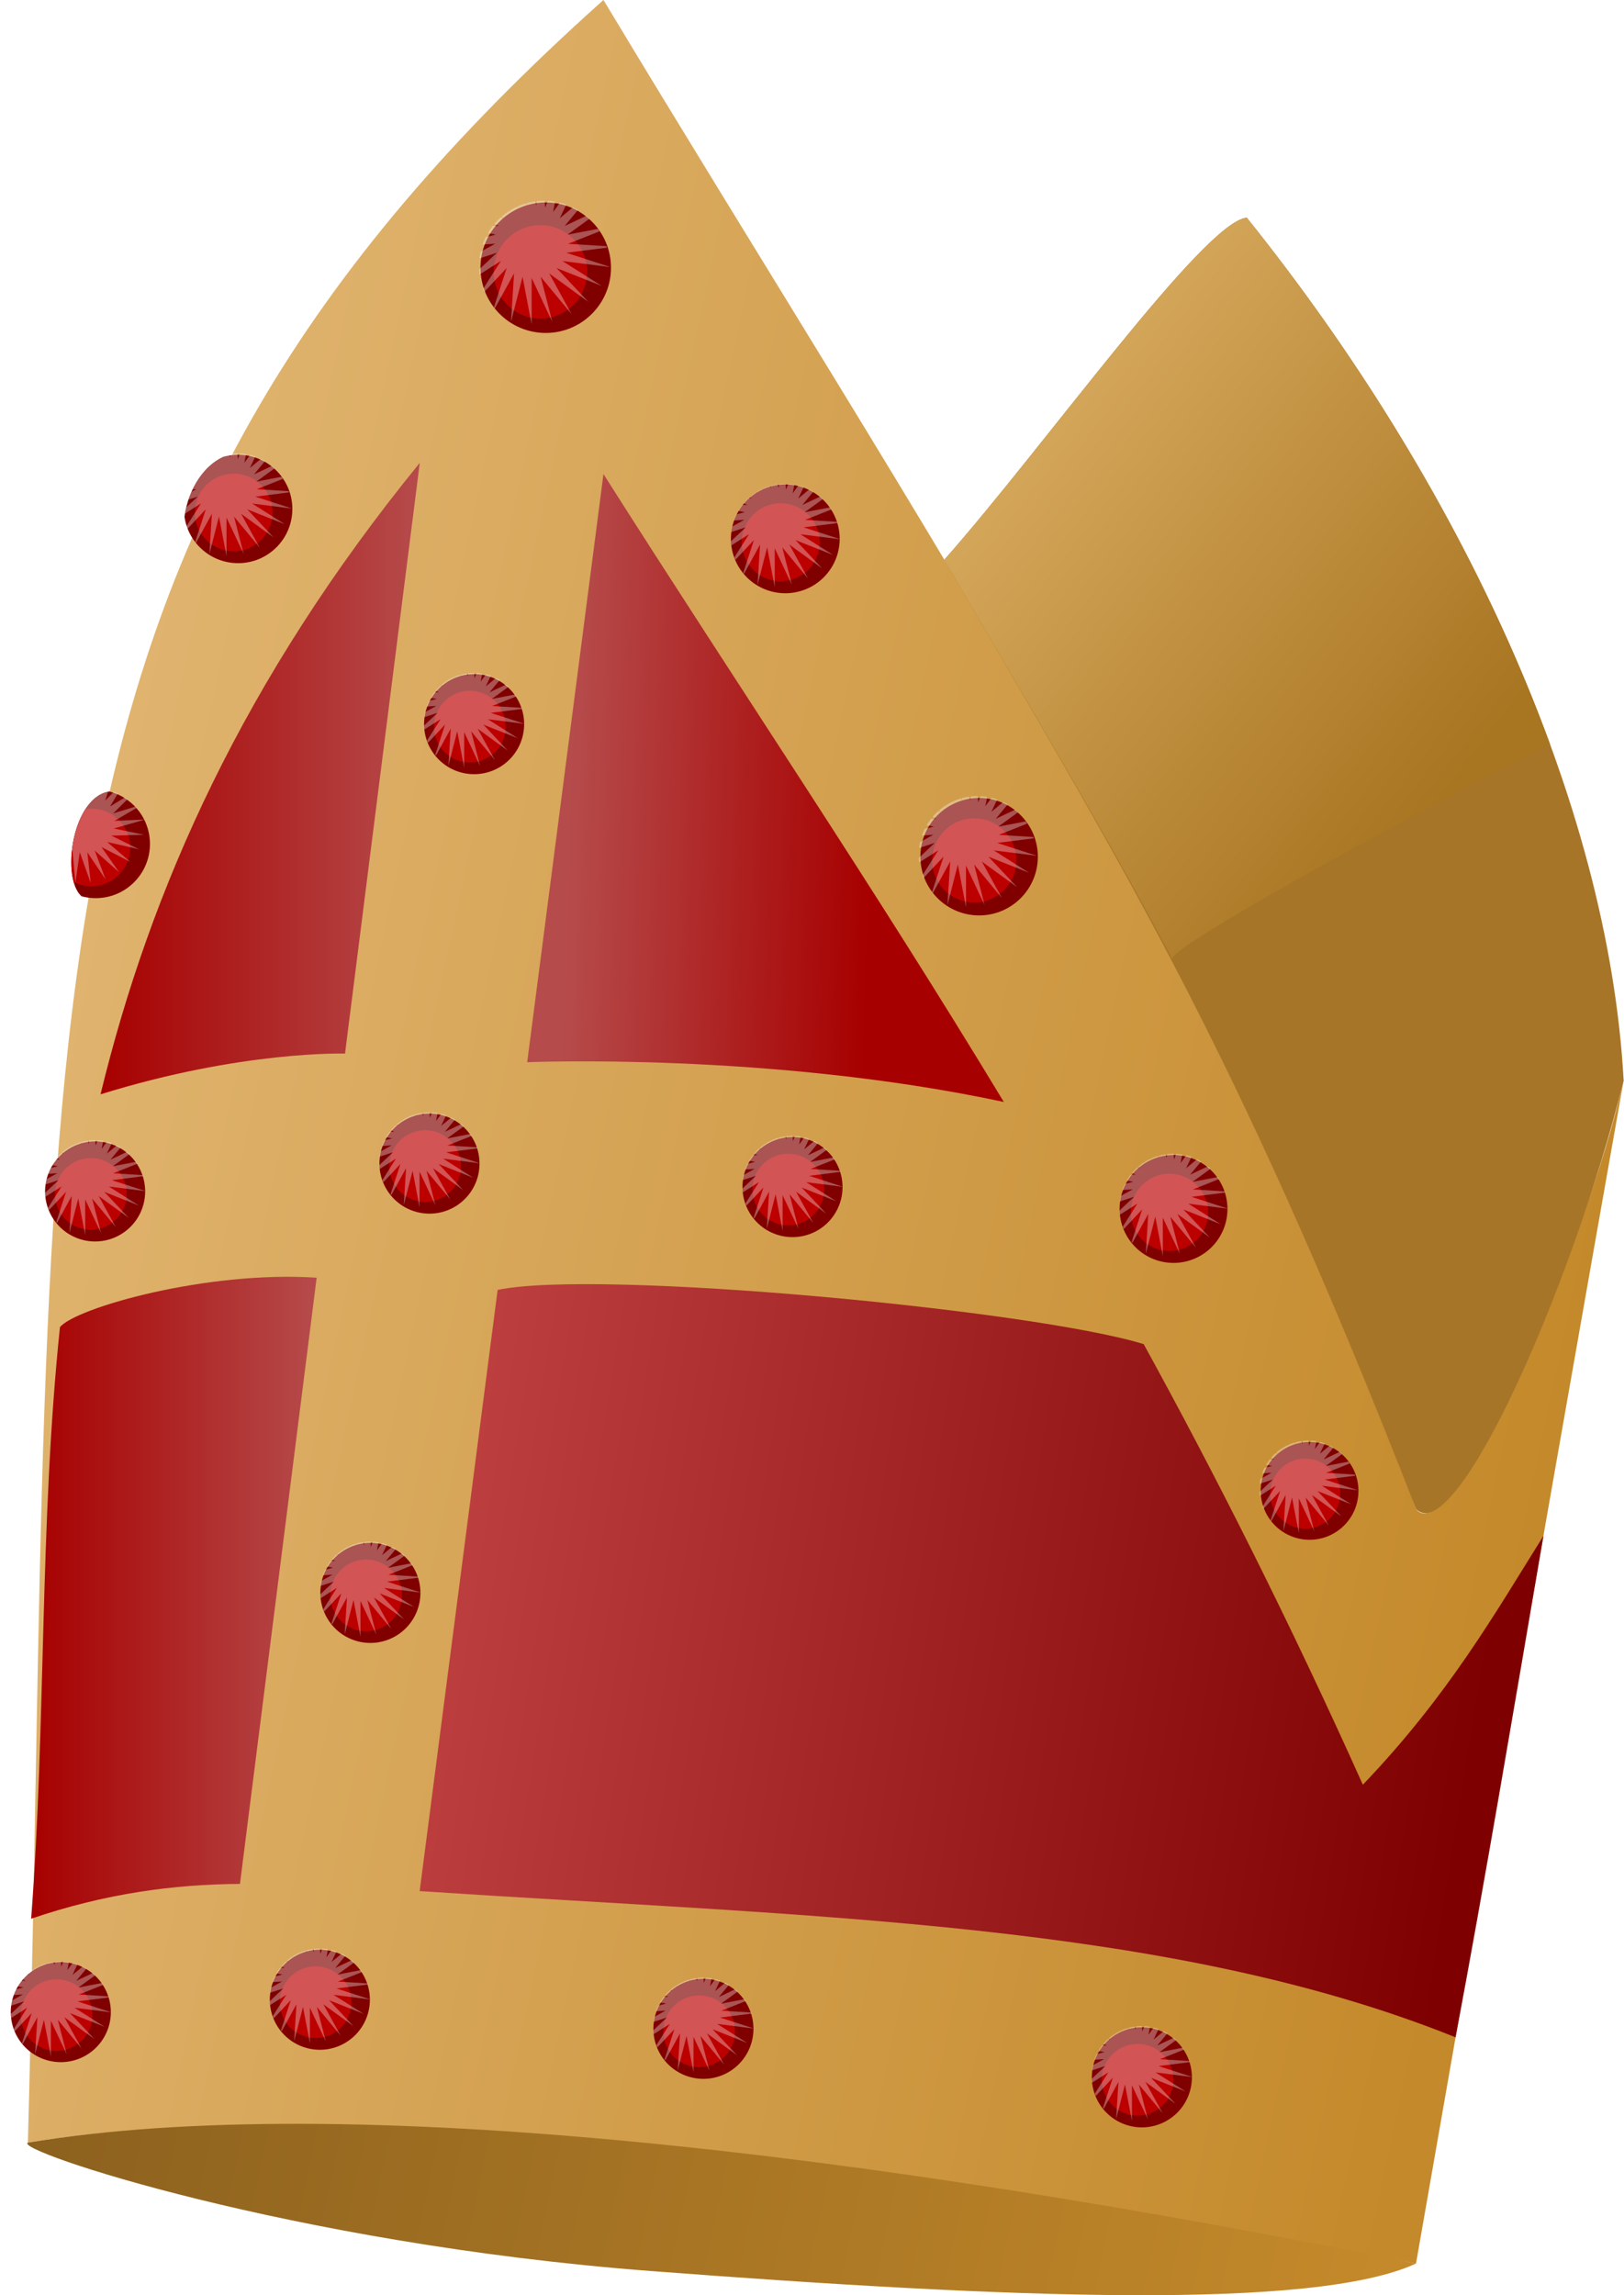
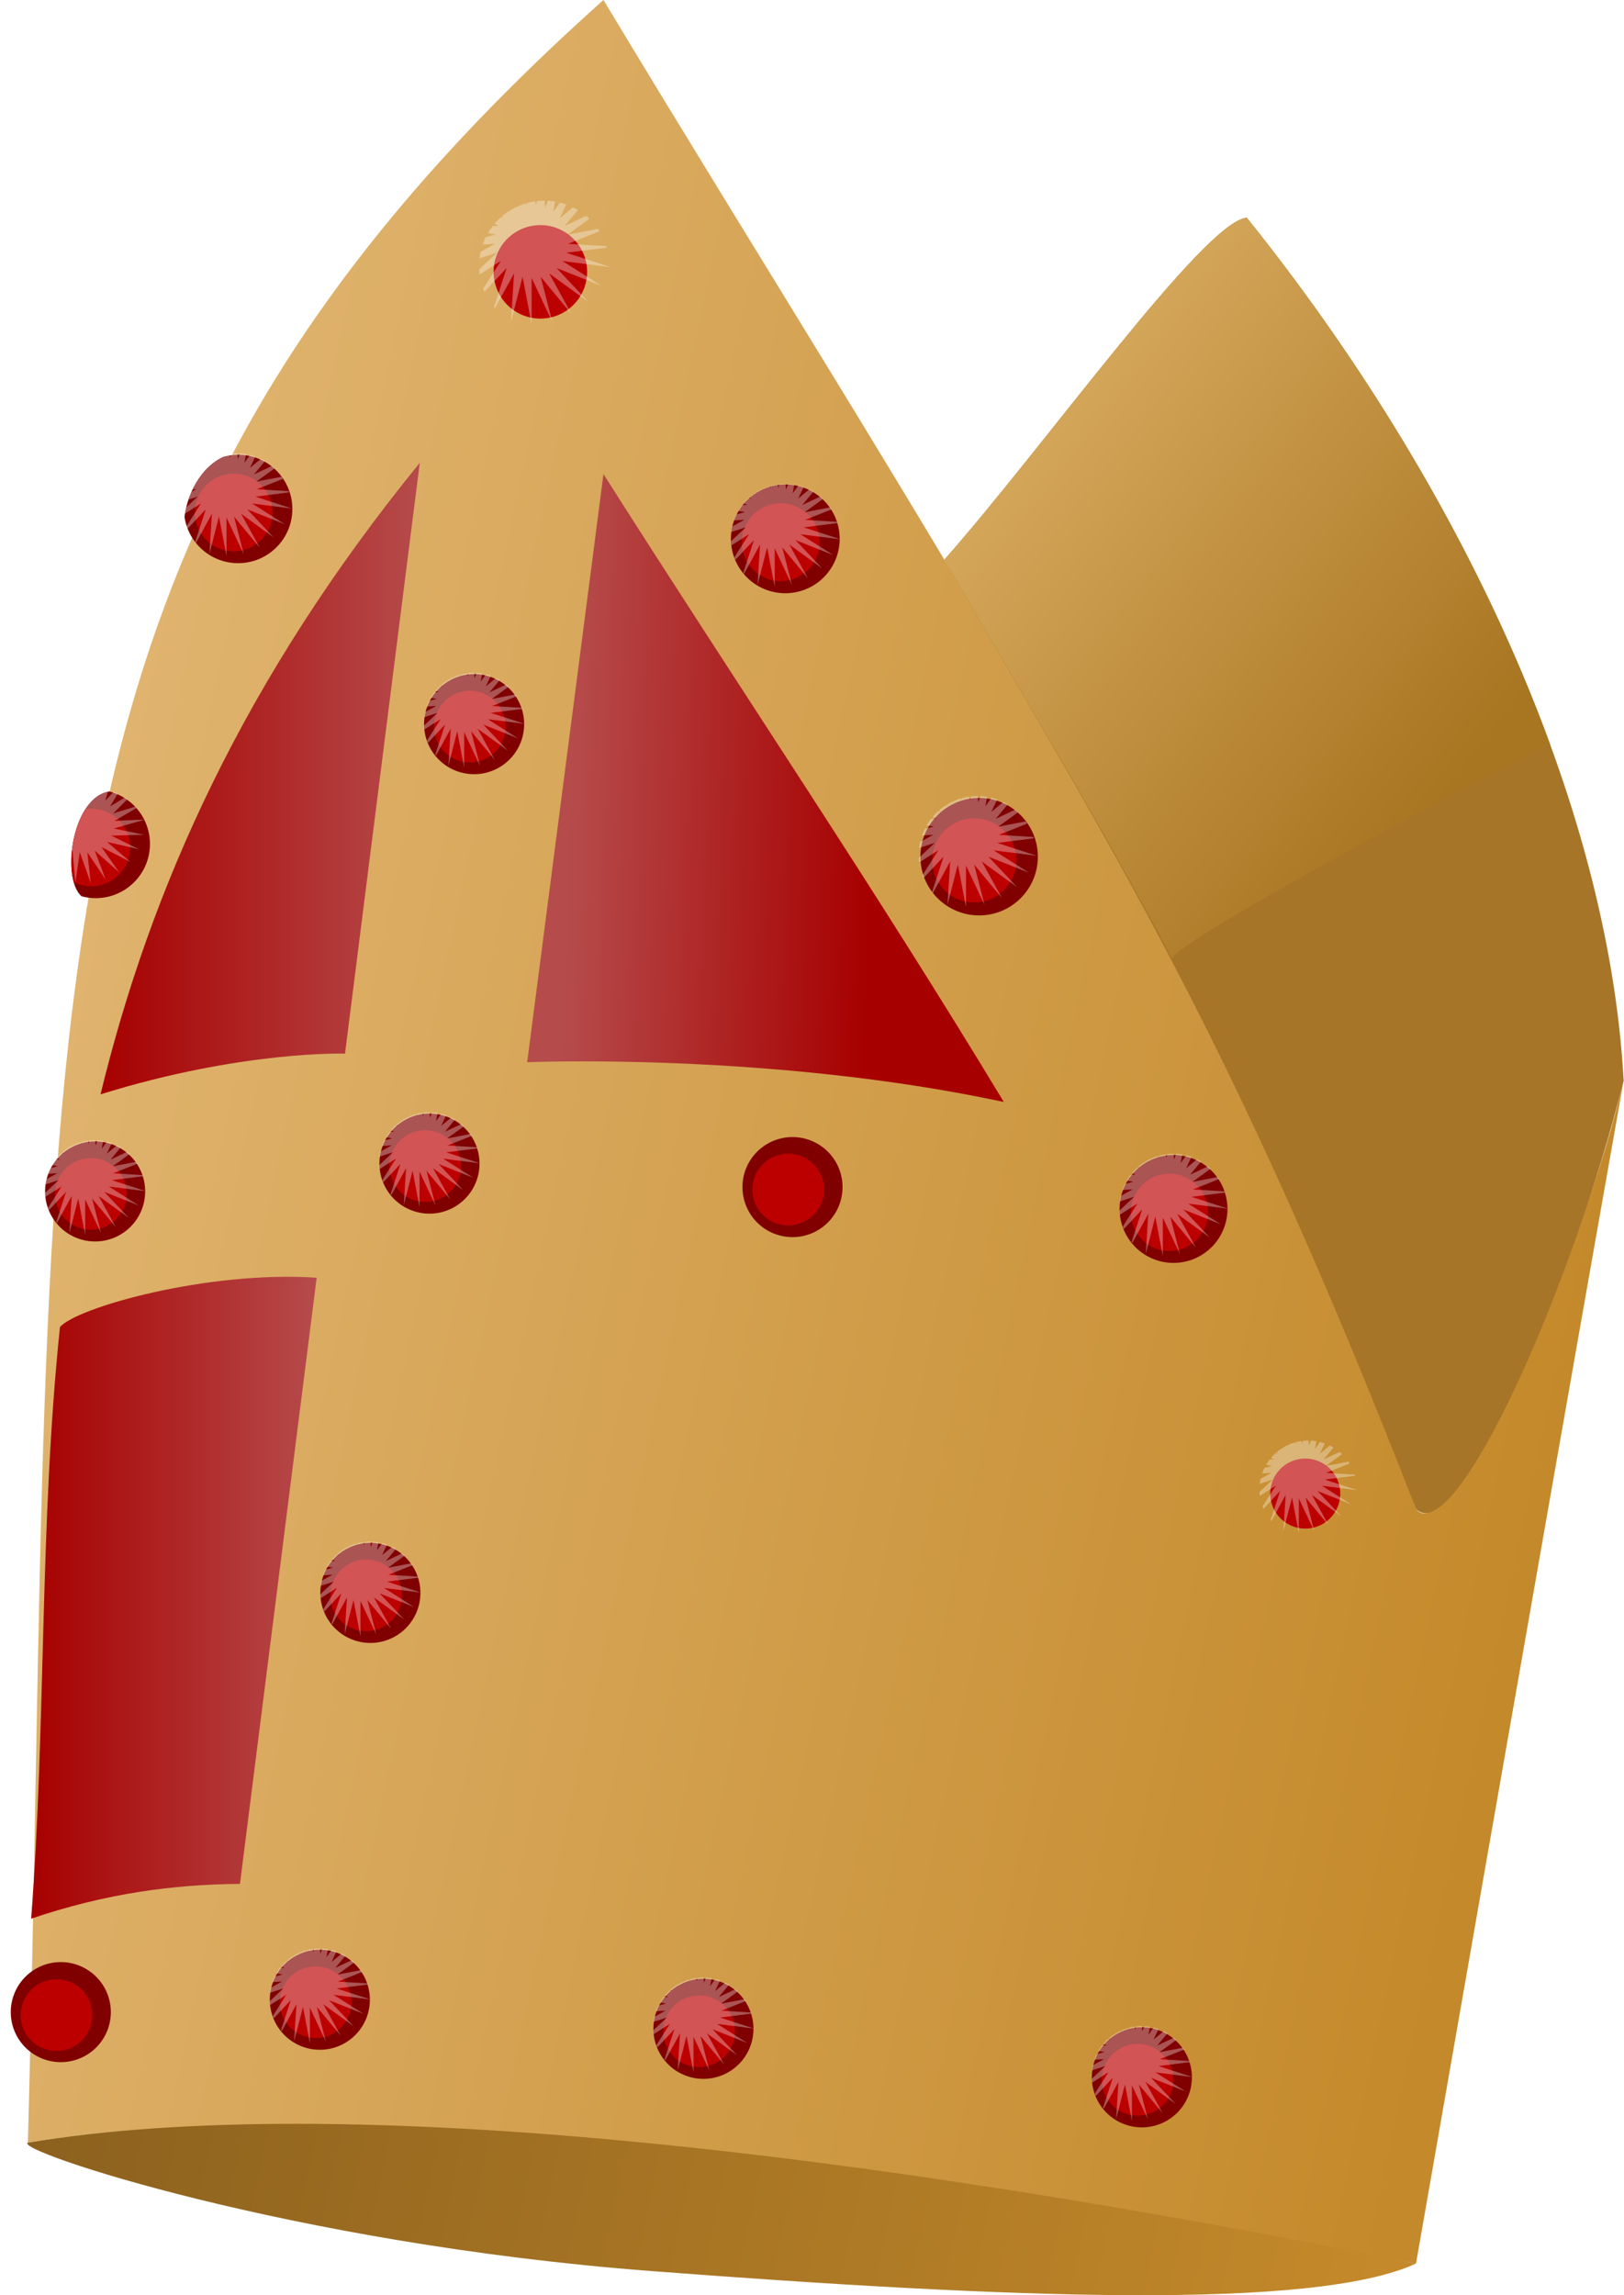
<svg xmlns="http://www.w3.org/2000/svg" xmlns:xlink="http://www.w3.org/1999/xlink" viewBox="0 0 284.21 401.68">
  <defs>
    <linearGradient id="c" x1="330.54" xlink:href="#b" gradientUnits="userSpaceOnUse" y1="424.42" gradientTransform="translate(-372.55 -559.01) scale(2.12)" x2="456.73" y2="451.47" />
    <linearGradient id="d">
      <stop stop-color="#a70000" offset="0" />
      <stop stop-color="#b64b4b" offset="1" />
    </linearGradient>
    <linearGradient id="j" x1="330.54" gradientUnits="userSpaceOnUse" y1="424.42" gradientTransform="translate(-444.09 -476.97) scale(2.12)" x2="456.73" y2="451.47">
      <stop stop-color="#835b1c" offset="0" />
      <stop stop-color="#c4892a" offset="1" />
    </linearGradient>
    <linearGradient id="i" x1="257.34" xlink:href="#d" gradientUnits="userSpaceOnUse" x2="307.31" y1="504.5" y2="504.5" />
    <linearGradient id="h" y2="500.54" gradientUnits="userSpaceOnUse" y1="530.81" x2="322.21" x1="510.37">
      <stop stop-color="#7f0000" offset="0" />
      <stop stop-color="#c04141" offset="1" />
    </linearGradient>
    <linearGradient id="g" x1="269.48" xlink:href="#d" gradientUnits="userSpaceOnUse" x2="325.35" y1="361.15" y2="361.15" />
    <linearGradient id="a" x1="330.54" xlink:href="#b" gradientUnits="userSpaceOnUse" y1="424.42" gradientTransform="translate(-385.44 -528.17) scale(2.12)" x2="456.73" y2="451.47" />
    <linearGradient id="f" x1="404.2" xlink:href="#d" gradientUnits="userSpaceOnUse" x2="351.15" y1="380.24" y2="378.61" />
    <linearGradient id="b">
      <stop stop-color="#e0b46f" offset="0" />
      <stop stop-color="#c4892a" offset="1" />
    </linearGradient>
    <linearGradient id="e" x1="330.54" xlink:href="#b" gradientUnits="userSpaceOnUse" y1="424.42" gradientTransform="translate(-444.09 -476.97) scale(2.12)" x2="456.73" y2="451.47" />
    <linearGradient id="k" x1="450" gradientUnits="userSpaceOnUse" y1="393.85" gradientTransform="translate(-444.09 -476.97) scale(2.12)" x2="400.91" y2="355.67">
      <stop stop-color="#a87521" offset="0" />
      <stop stop-color="#e5b96f" offset="1" />
    </linearGradient>
    <clipPath id="p" clipPathUnits="userSpaceOnUse">
      <path fill-rule="evenodd" fill="url(#c)" d="M345.43 283.72c-6.038-1.91-3.692-22.921 5.528-23.503 16.785-1.255 14.824 35.629-5.528 23.503z" />
    </clipPath>
    <clipPath id="o" clipPathUnits="userSpaceOnUse">
      <path fill-rule="evenodd" fill="url(#a)" d="M323.57 347.42a419.291 419.291 0 012.084-14.303c-5.878-17.772-1.437-13.801 4.366-22.129 2.503-10.695 5.528-20.948 9.2-30.881-6.6 2.356-4.356-19.645 8.86-20.76 1.77-3.63 3.648-7.227 5.637-10.797 22.234 22.612 2.823 82.524-30.147 98.87z" />
    </clipPath>
    <clipPath id="m" clipPathUnits="userSpaceOnUse">
      <path transform="translate(-402.23 -757.44) scale(2.076)" fill="maroon" d="M359.17 492.06a5.565 5.565 0 11-11.13 0 5.565 5.565 0 1111.13 0z" />
    </clipPath>
    <filter id="n" color-interpolation-filters="sRGB">
      <feGaussianBlur stdDeviation=".789" />
    </filter>
    <filter id="l" width="1.563" y="-.282" x="-.282" height="1.563" color-interpolation-filters="sRGB">
      <feGaussianBlur stdDeviation="1.306" />
    </filter>
  </defs>
  <path fill-rule="evenodd" fill="url(#e)" d="M357.5 224.88c54.329 90.236 111.75 175.77 142.2 264.09 6.032 7.755 29.908-46.072 36.397-75.334-14.39 81.26-36.397 207.38-36.397 207.38-100.61-18.274-189.44-29.814-242.93-21.161 5.366-199.21-6.547-279.11 100.73-374.98z" transform="translate(-251.89 -224.88)" />
  <path fill-rule="evenodd" fill="url(#f)" d="M357.5 307.84l-13.35 102.94s42.565-1.8 83.416 6.957c-22.94-37.968-46.148-72.208-70.066-109.89z" transform="translate(-251.89 -224.88)" />
  <path fill-rule="evenodd" fill="url(#g)" d="M269.48 416.41c8.723-35.914 24.942-72.53 55.872-110.53l-13.083 103.39s-18.042-.57-42.789 7.131z" transform="translate(-251.89 -224.88)" />
-   <path fill-rule="evenodd" fill="url(#h)" d="M338.98 450.63l-13.645 105.21c68.378 4.535 130.89 5.323 181.29 25.591 5.126-27.239 10.251-57.782 15.377-87.757-8.392 13.425-16.647 27.93-31.605 43.544-12.801-28.522-25.559-53.801-38.351-77.102-19.29-5.95-95.427-13.189-113.06-9.49z" transform="translate(-251.89 -224.88)" />
  <path fill-rule="evenodd" fill="#a77528" d="M165.27 97.95c17.636-19.954 45.388-59.109 52.921-59.859 37.347 46.504 63.292 102.21 65.959 151.03-9.218 36.868-29.508 81.965-36.333 74.969-32.381-83.171-52.679-114.48-82.547-166.14z" />
  <path fill-rule="evenodd" fill="url(#i)" d="M257.34 560.67c2.642-34.507 1.432-68.807 5.04-103.53 2.744-3.353 25.649-9.927 44.927-8.648l-13.424 106.09c-11.527.067-23.564 1.666-36.543 6.09z" transform="translate(-251.89 -224.88)" />
  <path fill-rule="evenodd" fill="url(#j)" d="M499.7 621.02c-96.061-19.412-187.38-30.328-242.93-21.161-2.785 1.293 46.108 17.674 108.95 22.466 62.84 4.792 116.14 6.93 133.98-1.305z" transform="translate(-251.89 -224.88)" />
  <path fill-rule="evenodd" fill="url(#k)" d="M417.16 322.83c17.636-19.954 45.388-59.109 52.921-59.859 22.893 28.506 41.501 60.469 53.091 92.185-2.576.82-67.085 34.996-66.115 37.587-12.773-24.118-25.3-44.666-39.896-69.914z" transform="translate(-251.89 -224.88)" />
-   <path fill="maroon" d="M106.928 46.852c0 6.307-5.113 11.42-11.42 11.42s-11.42-5.113-11.42-11.42 5.113-11.42 11.42-11.42 11.42 5.113 11.42 11.42z" />
  <path filter="url(#l)" transform="matrix(1.47 0 0 1.47 -425.232 -675.752)" fill="#bc0000" d="M359.17 492.06a5.565 5.565 0 11-11.13 0 5.565 5.565 0 0111.13 0z" />
  <path d="M342.03 267.63l-7.996-3.166 5.646 6.005-6.957-5.055 3.975 7.22-5.482-6.625 2.055 7.982-3.661-7.781.005 8.242-1.612-8.447-2.045 7.984.54-8.582-3.966 7.225 2.657-8.179-5.638 6.012 4.608-7.261-6.957 4.42 6.269-5.886-7.837 2.552 7.536-4.143-8.226.522 8.33-2.138-8.098-1.54h8.6l-7.46-3.505 8.33 2.139-6.355-5.25 7.536 4.143-4.849-6.665 6.27 5.886-3.04-7.661 4.608 7.26-1.038-8.176 2.658 8.179 1.028-8.178.54 8.583 3.03-7.666-1.612 8.447 4.84-6.67-3.661 7.78 6.347-5.257-5.481 6.626 7.456-3.514-6.958 5.055 8.096-1.55-7.996 3.166 8.226.512-8.532 1.078 7.84 2.543-8.53-1.078z" fill-opacity=".329" clip-path="url(#m)" transform="matrix(.988 0 0 .988 -232.617 -214.373)" filter="url(#n)" fill="#fff" />
  <path fill="maroon" d="M146.949 94.305a9.517 9.517 0 11-19.034 0 9.517 9.517 0 0119.034 0z" />
  <path filter="url(#l)" transform="matrix(1.225 0 0 1.225 -296.535 -507.889)" fill="#bc0000" d="M359.17 492.06a5.565 5.565 0 11-11.13 0 5.565 5.565 0 0111.13 0z" />
  <path d="M342.03 267.63l-7.996-3.166 5.646 6.005-6.957-5.055 3.975 7.22-5.482-6.625 2.055 7.982-3.661-7.781.005 8.242-1.612-8.447-2.045 7.984.54-8.582-3.966 7.225 2.657-8.179-5.638 6.012 4.608-7.261-6.957 4.42 6.269-5.886-7.837 2.552 7.536-4.143-8.226.522 8.33-2.138-8.098-1.54h8.6l-7.46-3.505 8.33 2.139-6.355-5.25 7.536 4.143-4.849-6.665 6.27 5.886-3.04-7.661 4.608 7.26-1.038-8.176 2.658 8.179 1.028-8.178.54 8.583 3.03-7.666-1.612 8.447 4.84-6.67-3.661 7.78 6.347-5.257-5.481 6.626 7.456-3.514-6.958 5.055 8.096-1.55-7.996 3.166 8.226.512-8.532 1.078 7.84 2.543-8.53-1.078z" fill-opacity=".329" clip-path="url(#m)" transform="matrix(.824 0 0 .824 -136.017 -123.391)" filter="url(#n)" fill="#fff" />
  <path fill="maroon" d="M181.63 149.93c0 5.677-4.602 10.278-10.279 10.278s-10.278-4.601-10.278-10.278 4.602-10.278 10.278-10.278 10.278 4.602 10.278 10.278z" />
  <path filter="url(#l)" transform="matrix(1.323 0 0 1.323 -297.323 -500.424)" fill="#bc0000" d="M359.17 492.06a5.565 5.565 0 11-11.13 0 5.565 5.565 0 0111.13 0z" />
  <path d="M342.03 267.63l-7.996-3.166 5.646 6.005-6.957-5.055 3.975 7.22-5.482-6.625 2.055 7.982-3.661-7.781.005 8.242-1.612-8.447-2.045 7.984.54-8.582-3.966 7.225 2.657-8.179-5.638 6.012 4.608-7.261-6.957 4.42 6.269-5.886-7.837 2.552 7.536-4.143-8.226.522 8.33-2.138-8.098-1.54h8.6l-7.46-3.505 8.33 2.139-6.355-5.25 7.536 4.143-4.849-6.665 6.27 5.886-3.04-7.661 4.608 7.26-1.038-8.176 2.658 8.179 1.028-8.178.54 8.583 3.03-7.666-1.612 8.447 4.84-6.67-3.661 7.78 6.347-5.257-5.481 6.626 7.456-3.514-6.958 5.055 8.096-1.55-7.996 3.166 8.226.512-8.532 1.078 7.84 2.543-8.53-1.078z" fill-opacity=".329" clip-path="url(#m)" transform="matrix(.889 0 0 .889 -123.967 -85.176)" filter="url(#n)" fill="#fff" />
  <path fill="maroon" d="M214.811 211.486a9.438 9.438 0 11-18.875 0 9.438 9.438 0 0118.875 0z" />
  <path filter="url(#l)" transform="matrix(1.215 0 0 1.215 -224.972 -385.682)" fill="#bc0000" d="M359.17 492.06a5.565 5.565 0 11-11.13 0 5.565 5.565 0 0111.13 0z" />
  <path d="M342.03 267.63l-7.996-3.166 5.646 6.005-6.957-5.055 3.975 7.22-5.482-6.625 2.055 7.982-3.661-7.781.005 8.242-1.612-8.447-2.045 7.984.54-8.582-3.966 7.225 2.657-8.179-5.638 6.012 4.608-7.261-6.957 4.42 6.269-5.886-7.837 2.552 7.536-4.143-8.226.522 8.33-2.138-8.098-1.54h8.6l-7.46-3.505 8.33 2.139-6.355-5.25 7.536 4.143-4.849-6.665 6.27 5.886-3.04-7.661 4.608 7.26-1.038-8.176 2.658 8.179 1.028-8.178.54 8.583 3.03-7.666-1.612 8.447 4.84-6.67-3.661 7.78 6.347-5.257-5.481 6.626 7.456-3.514-6.958 5.055 8.096-1.55-7.996 3.166 8.226.512-8.532 1.078 7.84 2.543-8.53-1.078z" fill-opacity=".329" clip-path="url(#m)" transform="matrix(.817 0 0 .817 -65.793 -4.393)" filter="url(#n)" fill="#fff" />
-   <path fill="maroon" d="M237.737 260.919a8.554 8.554 0 11-17.109 0 8.554 8.554 0 0117.109 0z" />
  <path filter="url(#l)" transform="matrix(1.101 0 0 1.101 -160.892 -280.368)" fill="#bc0000" d="M359.17 492.06a5.565 5.565 0 11-11.13 0 5.565 5.565 0 0111.13 0z" />
  <path d="M342.03 267.63l-7.996-3.166 5.646 6.005-6.957-5.055 3.975 7.22-5.482-6.625 2.055 7.982-3.661-7.781.005 8.242-1.612-8.447-2.045 7.984.54-8.582-3.966 7.225 2.657-8.179-5.638 6.012 4.608-7.261-6.957 4.42 6.269-5.886-7.837 2.552 7.536-4.143-8.226.522 8.33-2.138-8.098-1.54h8.6l-7.46-3.505 8.33 2.139-6.355-5.25 7.536 4.143-4.849-6.665 6.27 5.886-3.04-7.661 4.608 7.26-1.038-8.176 2.658 8.179 1.028-8.178.54 8.583 3.03-7.666-1.612 8.447 4.84-6.67-3.661 7.78 6.347-5.257-5.481 6.626 7.456-3.514-6.958 5.055 8.096-1.55-7.996 3.166 8.226.512-8.532 1.078 7.84 2.543-8.53-1.078z" fill-opacity=".329" clip-path="url(#m)" transform="matrix(.74 0 0 .74 -16.609 65.24)" filter="url(#n)" fill="#fff" />
  <g clip-path="url(#o)" transform="translate(-237.662 -129.383) scale(.804)">
    <path fill="maroon" d="M359.234 271.714c0 6.517-5.283 11.8-11.8 11.8s-11.8-5.283-11.8-11.8 5.282-11.8 11.8-11.8 11.8 5.283 11.8 11.8z" />
    <path filter="url(#l)" transform="translate(-190.66 -474.97) scale(1.519)" fill="#bc0000" d="M359.17 492.06a5.565 5.565 0 11-11.13 0 5.565 5.565 0 0111.13 0z" />
    <path d="M342.03 267.63l-7.996-3.166 5.646 6.005-6.957-5.055 3.975 7.22-5.482-6.625 2.055 7.982-3.661-7.781.005 8.242-1.612-8.447-2.045 7.984.54-8.582-3.966 7.225 2.657-8.179-5.638 6.012 4.608-7.261-6.957 4.42 6.269-5.886-7.837 2.552 7.536-4.143-8.226.522 8.33-2.138-8.098-1.54h8.6l-7.46-3.505 8.33 2.139-6.355-5.25 7.536 4.143-4.849-6.665 6.27 5.886-3.04-7.661 4.608 7.26-1.038-8.176 2.658 8.179 1.028-8.178.54 8.583 3.03-7.666-1.612 8.447 4.84-6.67-3.661 7.78 6.347-5.257-5.481 6.626 7.456-3.514-6.958 5.055 8.096-1.55-7.996 3.166 8.226.512-8.532 1.078 7.84 2.543-8.53-1.078z" fill-opacity=".329" clip-path="url(#m)" transform="translate(8.374 1.784) scale(1.021)" filter="url(#n)" fill="#fff" />
  </g>
  <g transform="translate(-262.58 -70.76) scale(.804)" clip-path="url(#p)">
    <path fill="maroon" d="M359.234 271.714c0 6.517-5.283 11.8-11.8 11.8s-11.8-5.283-11.8-11.8 5.282-11.8 11.8-11.8 11.8 5.283 11.8 11.8z" />
    <path filter="url(#l)" transform="translate(-190.66 -474.97) scale(1.519)" fill="#bc0000" d="M359.17 492.06a5.565 5.565 0 11-11.13 0 5.565 5.565 0 0111.13 0z" />
    <path d="M337.08 270.43l-5.204-4.63 2.313 6.151-3.89-5.779.712 6.533-2.33-6.564-.937 6.505-.624-6.938-2.524 6.067 1.12-6.874-3.953 5.248 2.795-6.38-5.135 4.101 4.294-5.484-5.994 2.694 5.523-4.244-6.475 1.12 6.405-2.738-6.55-.526 6.884-1.058-6.214-2.139 6.932.687-5.487-3.617 6.543 2.39-4.415-4.868 5.743 3.941-3.065-5.812 4.582 5.245-1.524-6.392 3.135 6.22.113-6.57 1.489 6.805 1.744-6.336-.25 6.961 3.265-5.703-1.974 6.68 4.581-4.712-3.573 5.98 5.609-3.425-4.948 4.903 6.284-1.922-6.011 3.518 6.565-.299-6.698 1.913 6.433 1.343-6.963.187 5.897 2.9-6.791-1.55 4.99 4.276-6.192-3.19z" fill-opacity=".329" clip-path="url(#m)" transform="translate(8.374 1.784) scale(1.021)" filter="url(#n)" fill="#fff" />
  </g>
  <g>
    <path fill="maroon" d="M91.727 126.64a8.756 8.756 0 11-17.511 0 8.756 8.756 0 0117.511 0z" />
    <path filter="url(#l)" transform="matrix(1.127 0 0 1.127 -316.289 -427.393)" fill="#bc0000" d="M359.17 492.06a5.565 5.565 0 11-11.13 0 5.565 5.565 0 0111.13 0z" />
    <path d="M342.03 267.63l-7.996-3.166 5.646 6.005-6.957-5.055 3.975 7.22-5.482-6.625 2.055 7.982-3.661-7.781.005 8.242-1.612-8.447-2.045 7.984.54-8.582-3.966 7.225 2.657-8.179-5.638 6.012 4.608-7.261-6.957 4.42 6.269-5.886-7.837 2.552 7.536-4.143-8.226.522 8.33-2.138-8.098-1.54h8.6l-7.46-3.505 8.33 2.139-6.355-5.25 7.536 4.143-4.849-6.665 6.27 5.886-3.04-7.661 4.608 7.26-1.038-8.176 2.658 8.179 1.028-8.178.54 8.583 3.03-7.666-1.612 8.447 4.84-6.67-3.661 7.78 6.347-5.257-5.481 6.626 7.456-3.514-6.958 5.055 8.096-1.55-7.996 3.166 8.226.512-8.532 1.078 7.84 2.543-8.53-1.078z" fill-opacity=".329" clip-path="url(#m)" transform="matrix(.758 0 0 .758 -168.608 -73.647)" filter="url(#n)" fill="#fff" />
  </g>
  <g>
    <path fill="maroon" d="M25.402 208.42a8.756 8.756 0 11-17.511 0 8.756 8.756 0 0117.511 0z" />
    <path filter="url(#l)" transform="matrix(1.127 0 0 1.127 -382.614 -345.613)" fill="#bc0000" d="M359.17 492.06a5.565 5.565 0 11-11.13 0 5.565 5.565 0 0111.13 0z" />
    <path d="M342.03 267.63l-7.996-3.166 5.646 6.005-6.957-5.055 3.975 7.22-5.482-6.625 2.055 7.982-3.661-7.781.005 8.242-1.612-8.447-2.045 7.984.54-8.582-3.966 7.225 2.657-8.179-5.638 6.012 4.608-7.261-6.957 4.42 6.269-5.886-7.837 2.552 7.536-4.143-8.226.522 8.33-2.138-8.098-1.54h8.6l-7.46-3.505 8.33 2.139-6.355-5.25 7.536 4.143-4.849-6.665 6.27 5.886-3.04-7.661 4.608 7.26-1.038-8.176 2.658 8.179 1.028-8.178.54 8.583 3.03-7.666-1.612 8.447 4.84-6.67-3.661 7.78 6.347-5.257-5.481 6.626 7.456-3.514-6.958 5.055 8.096-1.55-7.996 3.166 8.226.512-8.532 1.078 7.84 2.543-8.53-1.078z" fill-opacity=".329" clip-path="url(#m)" transform="matrix(.758 0 0 .758 -234.933 8.133)" filter="url(#n)" fill="#fff" />
  </g>
  <g>
    <path fill="maroon" d="M83.916 203.55a8.756 8.756 0 11-17.511 0 8.756 8.756 0 0117.511 0z" />
    <path filter="url(#l)" transform="matrix(1.127 0 0 1.127 -324.1 -350.483)" fill="#bc0000" d="M359.17 492.06a5.565 5.565 0 11-11.13 0 5.565 5.565 0 0111.13 0z" />
    <path d="M342.03 267.63l-7.996-3.166 5.646 6.005-6.957-5.055 3.975 7.22-5.482-6.625 2.055 7.982-3.661-7.781.005 8.242-1.612-8.447-2.045 7.984.54-8.582-3.966 7.225 2.657-8.179-5.638 6.012 4.608-7.261-6.957 4.42 6.269-5.886-7.837 2.552 7.536-4.143-8.226.522 8.33-2.138-8.098-1.54h8.6l-7.46-3.505 8.33 2.139-6.355-5.25 7.536 4.143-4.849-6.665 6.27 5.886-3.04-7.661 4.608 7.26-1.038-8.176 2.658 8.179 1.028-8.178.54 8.583 3.03-7.666-1.612 8.447 4.84-6.67-3.661 7.78 6.347-5.257-5.481 6.626 7.456-3.514-6.958 5.055 8.096-1.55-7.996 3.166 8.226.512-8.532 1.078 7.84 2.543-8.53-1.078z" fill-opacity=".329" clip-path="url(#m)" transform="matrix(.758 0 0 .758 -176.419 3.263)" filter="url(#n)" fill="#fff" />
  </g>
  <g>
    <path fill="maroon" d="M147.448 207.66a8.756 8.756 0 11-17.511 0 8.756 8.756 0 0117.511 0z" />
    <path filter="url(#l)" transform="matrix(1.127 0 0 1.127 -260.568 -346.373)" fill="#bc0000" d="M359.17 492.06a5.565 5.565 0 11-11.13 0 5.565 5.565 0 0111.13 0z" />
-     <path d="M342.03 267.63l-7.996-3.166 5.646 6.005-6.957-5.055 3.975 7.22-5.482-6.625 2.055 7.982-3.661-7.781.005 8.242-1.612-8.447-2.045 7.984.54-8.582-3.966 7.225 2.657-8.179-5.638 6.012 4.608-7.261-6.957 4.42 6.269-5.886-7.837 2.552 7.536-4.143-8.226.522 8.33-2.138-8.098-1.54h8.6l-7.46-3.505 8.33 2.139-6.355-5.25 7.536 4.143-4.849-6.665 6.27 5.886-3.04-7.661 4.608 7.26-1.038-8.176 2.658 8.179 1.028-8.178.54 8.583 3.03-7.666-1.612 8.447 4.84-6.67-3.661 7.78 6.347-5.257-5.481 6.626 7.456-3.514-6.958 5.055 8.096-1.55-7.996 3.166 8.226.512-8.532 1.078 7.84 2.543-8.53-1.078z" fill-opacity=".329" clip-path="url(#m)" transform="matrix(.758 0 0 .758 -112.887 7.373)" filter="url(#n)" fill="#fff" />
  </g>
  <g>
    <path fill="maroon" d="M73.573 278.68a8.756 8.756 0 11-17.511 0 8.756 8.756 0 0117.511 0z" />
    <path filter="url(#l)" transform="matrix(1.127 0 0 1.127 -334.443 -275.353)" fill="#bc0000" d="M359.17 492.06a5.565 5.565 0 11-11.13 0 5.565 5.565 0 0111.13 0z" />
    <path d="M342.03 267.63l-7.996-3.166 5.646 6.005-6.957-5.055 3.975 7.22-5.482-6.625 2.055 7.982-3.661-7.781.005 8.242-1.612-8.447-2.045 7.984.54-8.582-3.966 7.225 2.657-8.179-5.638 6.012 4.608-7.261-6.957 4.42 6.269-5.886-7.837 2.552 7.536-4.143-8.226.522 8.33-2.138-8.098-1.54h8.6l-7.46-3.505 8.33 2.139-6.355-5.25 7.536 4.143-4.849-6.665 6.27 5.886-3.04-7.661 4.608 7.26-1.038-8.176 2.658 8.179 1.028-8.178.54 8.583 3.03-7.666-1.612 8.447 4.84-6.67-3.661 7.78 6.347-5.257-5.481 6.626 7.456-3.514-6.958 5.055 8.096-1.55-7.996 3.166 8.226.512-8.532 1.078 7.84 2.543-8.53-1.078z" fill-opacity=".329" clip-path="url(#m)" transform="matrix(.758 0 0 .758 -186.762 78.393)" filter="url(#n)" fill="#fff" />
  </g>
  <g>
    <path fill="maroon" d="M19.397 352.14a8.756 8.756 0 11-17.512 0 8.756 8.756 0 0117.512 0z" />
    <path filter="url(#l)" transform="matrix(1.127 0 0 1.127 -388.62 -201.893)" fill="#bc0000" d="M359.17 492.06a5.565 5.565 0 11-11.13 0 5.565 5.565 0 0111.13 0z" />
-     <path d="M342.03 267.63l-7.996-3.166 5.646 6.005-6.957-5.055 3.975 7.22-5.482-6.625 2.055 7.982-3.661-7.781.005 8.242-1.612-8.447-2.045 7.984.54-8.582-3.966 7.225 2.657-8.179-5.638 6.012 4.608-7.261-6.957 4.42 6.269-5.886-7.837 2.552 7.536-4.143-8.226.522 8.33-2.138-8.098-1.54h8.6l-7.46-3.505 8.33 2.139-6.355-5.25 7.536 4.143-4.849-6.665 6.27 5.886-3.04-7.661 4.608 7.26-1.038-8.176 2.658 8.179 1.028-8.178.54 8.583 3.03-7.666-1.612 8.447 4.84-6.67-3.661 7.78 6.347-5.257-5.481 6.626 7.456-3.514-6.958 5.055 8.096-1.55-7.996 3.166 8.226.512-8.532 1.078 7.84 2.543-8.53-1.078z" fill-opacity=".329" clip-path="url(#m)" transform="matrix(.758 0 0 .758 -240.938 151.853)" filter="url(#n)" fill="#fff" />
  </g>
  <g>
    <path fill="maroon" d="M208.588 363.46a8.756 8.756 0 11-17.511 0 8.756 8.756 0 0117.511 0z" />
    <path filter="url(#l)" transform="matrix(1.127 0 0 1.127 -199.428 -190.573)" fill="#bc0000" d="M359.17 492.06a5.565 5.565 0 11-11.13 0 5.565 5.565 0 0111.13 0z" />
    <path d="M342.03 267.63l-7.996-3.166 5.646 6.005-6.957-5.055 3.975 7.22-5.482-6.625 2.055 7.982-3.661-7.781.005 8.242-1.612-8.447-2.045 7.984.54-8.582-3.966 7.225 2.657-8.179-5.638 6.012 4.608-7.261-6.957 4.42 6.269-5.886-7.837 2.552 7.536-4.143-8.226.522 8.33-2.138-8.098-1.54h8.6l-7.46-3.505 8.33 2.139-6.355-5.25 7.536 4.143-4.849-6.665 6.27 5.886-3.04-7.661 4.608 7.26-1.038-8.176 2.658 8.179 1.028-8.178.54 8.583 3.03-7.666-1.612 8.447 4.84-6.67-3.661 7.78 6.347-5.257-5.481 6.626 7.456-3.514-6.958 5.055 8.096-1.55-7.996 3.166 8.226.512-8.532 1.078 7.84 2.543-8.53-1.078z" fill-opacity=".329" clip-path="url(#m)" transform="matrix(.758 0 0 .758 -51.747 163.173)" filter="url(#n)" fill="#fff" />
  </g>
  <g>
    <path fill="maroon" d="M131.858 354.97a8.756 8.756 0 11-17.511 0 8.756 8.756 0 0117.511 0z" />
    <path filter="url(#l)" transform="matrix(1.127 0 0 1.127 -276.158 -199.063)" fill="#bc0000" d="M359.17 492.06a5.565 5.565 0 11-11.13 0 5.565 5.565 0 0111.13 0z" />
    <path d="M342.03 267.63l-7.996-3.166 5.646 6.005-6.957-5.055 3.975 7.22-5.482-6.625 2.055 7.982-3.661-7.781.005 8.242-1.612-8.447-2.045 7.984.54-8.582-3.966 7.225 2.657-8.179-5.638 6.012 4.608-7.261-6.957 4.42 6.269-5.886-7.837 2.552 7.536-4.143-8.226.522 8.33-2.138-8.098-1.54h8.6l-7.46-3.505 8.33 2.139-6.355-5.25 7.536 4.143-4.849-6.665 6.27 5.886-3.04-7.661 4.608 7.26-1.038-8.176 2.658 8.179 1.028-8.178.54 8.583 3.03-7.666-1.612 8.447 4.84-6.67-3.661 7.78 6.347-5.257-5.481 6.626 7.456-3.514-6.958 5.055 8.096-1.55-7.996 3.166 8.226.512-8.532 1.078 7.84 2.543-8.53-1.078z" fill-opacity=".329" clip-path="url(#m)" transform="matrix(.758 0 0 .758 -128.477 154.683)" filter="url(#n)" fill="#fff" />
  </g>
  <g>
    <path fill="maroon" d="M64.73 349.88a8.756 8.756 0 11-17.511 0 8.756 8.756 0 0117.511 0z" />
    <path filter="url(#l)" transform="matrix(1.127 0 0 1.127 -343.286 -204.153)" fill="#bc0000" d="M359.17 492.06a5.565 5.565 0 11-11.13 0 5.565 5.565 0 0111.13 0z" />
    <path d="M342.03 267.63l-7.996-3.166 5.646 6.005-6.957-5.055 3.975 7.22-5.482-6.625 2.055 7.982-3.661-7.781.005 8.242-1.612-8.447-2.045 7.984.54-8.582-3.966 7.225 2.657-8.179-5.638 6.012 4.608-7.261-6.957 4.42 6.269-5.886-7.837 2.552 7.536-4.143-8.226.522 8.33-2.138-8.098-1.54h8.6l-7.46-3.505 8.33 2.139-6.355-5.25 7.536 4.143-4.849-6.665 6.27 5.886-3.04-7.661 4.608 7.26-1.038-8.176 2.658 8.179 1.028-8.178.54 8.583 3.03-7.666-1.612 8.447 4.84-6.67-3.661 7.78 6.347-5.257-5.481 6.626 7.456-3.514-6.958 5.055 8.096-1.55-7.996 3.166 8.226.512-8.532 1.078 7.84 2.543-8.53-1.078z" fill-opacity=".329" clip-path="url(#m)" transform="matrix(.758 0 0 .758 -195.605 149.593)" filter="url(#n)" fill="#fff" />
  </g>
</svg>